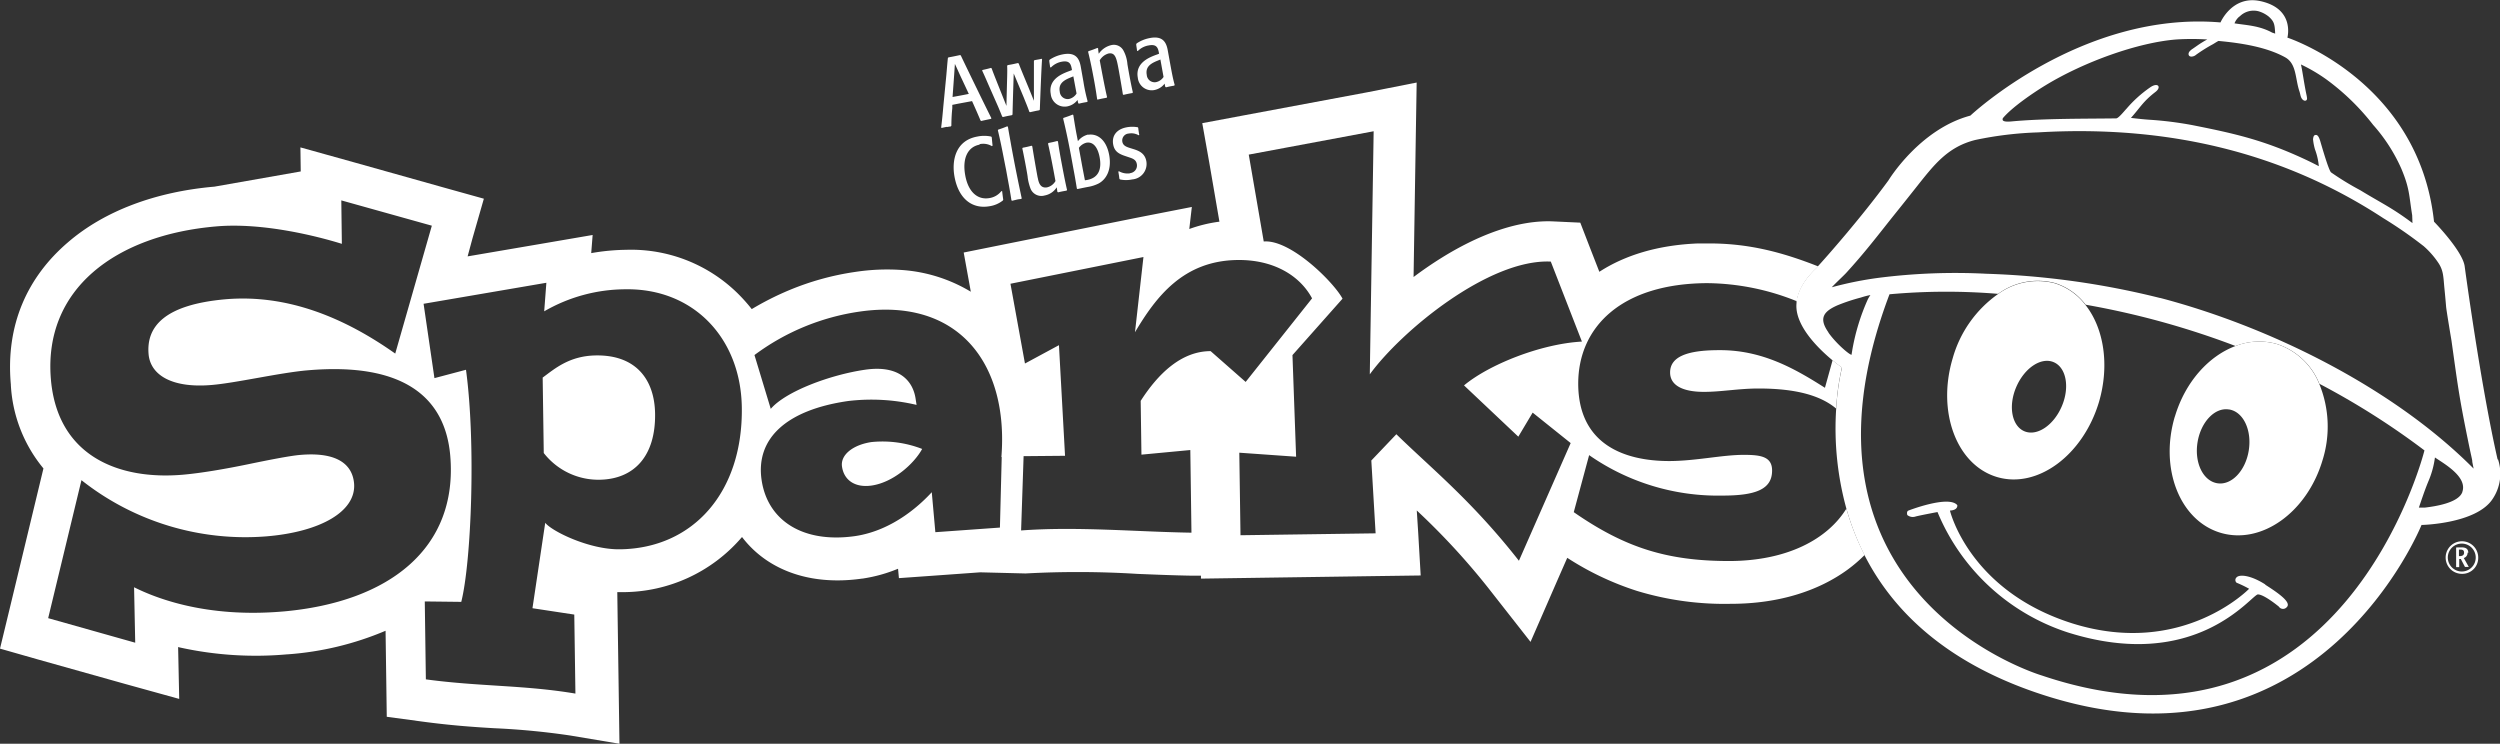
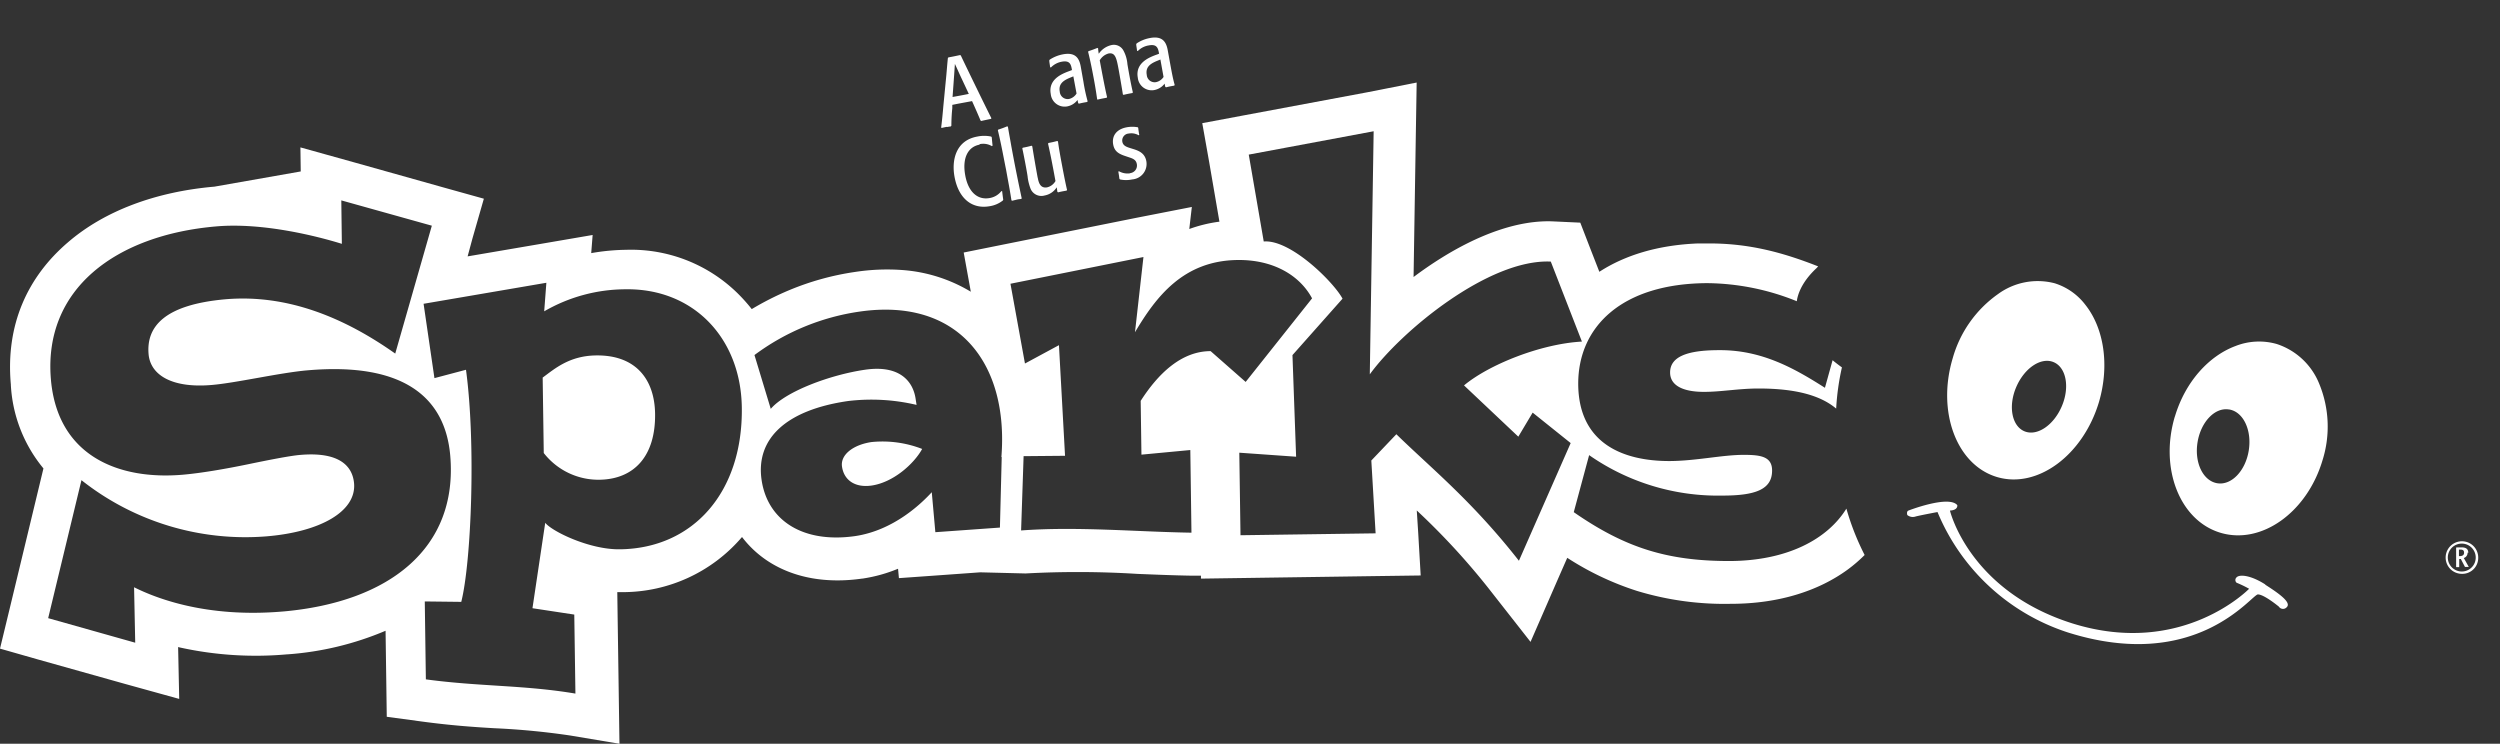
<svg xmlns="http://www.w3.org/2000/svg" width="460.36" height="136.95" viewBox="0 0 460.36 136.95">
  <rect x="0" y="0" width="460.36" height="136.95" fill="#333333" stroke="none" />
  <g id="Layer_2" data-name="Layer 2">
    <g id="Layer_2-2" data-name="Layer 2">
      <g>
        <path d="M158.78,106.53h0" fill="#fff" />
        <path d="M39.55,34.38h-.09v0h.09" fill="#fff" />
        <path d="M158.84,106.53c.49-.08.19,0,0,0h0Z" fill="#fff" />
        <path d="M316.54,64.48c-6.09,0-9,1.31-9,4.11,0,2.49,2.54,3.58,6.26,3.57,3.15,0,6.32-.61,10-.62,7,0,11.49,1.32,14.32,3.7a45.2,45.2,0,0,1,1.06-7.59s-.72-.49-1.72-1.32l-1.41,5.08c-5.62-3.58-11.64-7-19.55-6.93" fill="#fff" />
        <path d="M158.79,106.53h0c-.11,0-.07,0,0,0" fill="#fff" />
        <path d="M160.49,81.4c-3.38.5-5.76,2.34-5.44,4.52.37,2.56,2.46,3.92,5.45,3.49,4-.58,7.81-4,9.31-6.74a20.19,20.19,0,0,0-9.32-1.27" fill="#fff" />
        <path d="M109.74,65.45c-4.9.07-7.59,2.45-9.81,4.08l.2,13.89a12.75,12.75,0,0,0,10.26,4.92c6.49-.1,10.35-4.47,10.24-12.16-.09-6.29-3.52-10.84-10.89-10.73" fill="#fff" />
        <path d="M318.45,103.31c-11.38,0-19.16-2.41-28.65-9l2.83-10.5a41.47,41.47,0,0,0,24.53,7.45c6.09,0,9.17-1.12,9.16-4.62,0-2.59-2.14-2.88-5.22-2.88-4,0-8.77,1.12-13.68,1.14-8.46,0-16.77-3.16-16.8-14.24,0-10.47,8-18.48,23.84-18.52a44.86,44.86,0,0,1,16.41,3.33c.11-.87.65-3.33,3.65-6.11l.28-.31c-6.3-2.48-12.55-4.24-20.13-4.22-.78,0-1.44,0-2,0-7.4.29-13.47,2.18-18.16,5.22l-1.7-4.36L291,41l-4.94-.23c-6.63-.31-14,2.58-20.69,6.76-1.73,1.08-3.43,2.25-5.07,3.48l.42-26.52.15-9.29L251.74,17l-23,4.3-7.35,1.38L222.69,30l1.86,10.82A25.87,25.87,0,0,0,219,42.17l.47-4.06-10.22,2-24.49,4.92-7.3,1.47,1.31,7.22a28.41,28.41,0,0,0-12.67-4,38.86,38.86,0,0,0-8.67.36,50.27,50.27,0,0,0-12,3.31,53.65,53.65,0,0,0-7,3.53A31,31,0,0,0,136,54.18,28,28,0,0,0,115.3,46a39.67,39.67,0,0,0-6.43.61l.26-3.34-9.62,1.65-13.4,2.29L87,43.91l2.1-7.32-7.39-2.06L65.08,29.86l-9.76-2.72.06,4.43-15.9,2.8h0v0h0v0c-10.72.93-20.21,4.41-27,10.28C5.08,51,1,59.8,2,70.81v.11A26.3,26.3,0,0,0,8,86.26l-.16.66L1.72,112.33,0,119.44l7,2,16.06,4.51L33,128.7l-.2-9.55.37.09a64.92,64.92,0,0,0,19.74,1.25H53a56.36,56.36,0,0,0,18-4.34l.13,9.29.09,6.55,6.5.88c5.29.71,9.35,1,13.35,1.23a135.73,135.73,0,0,1,14,1.35l9,1.51-.13-9.08-.21-14.54-.06-4.3h1A28.88,28.88,0,0,0,136.54,99l.1-.11a19.21,19.21,0,0,0,5.31,4.78c4.46,2.72,10.23,3.82,16.83,2.87h.06a27.56,27.56,0,0,0,6.53-1.81l.16,1.73,7.46-.53,7.51-.54,8.35.21a177.41,177.41,0,0,1,20.62.08c3.27.13,6.51.27,10.1.33l1.58,0v.54l7.57-.11,24.89-.36,8-.11-.46-7.91L260.89,94A129.1,129.1,0,0,1,274,108.2l7.84,10,5.07-11.63,1.69-3.85a53.5,53.5,0,0,0,12.83,6.09,55.42,55.42,0,0,0,17.29,2.38c8.95,0,16.26-2.45,21.54-6.32a26.81,26.81,0,0,0,3.1-2.67A47,47,0,0,1,340,93.66c-3.47,5.63-10.9,9.62-21.53,9.65M39.55,34.38h-.09v0ZM52,112.61c-14.12,1.2-23.39-2.51-27.31-4.47l.21,10.21L8.87,113.83,15,88.42A48.64,48.64,0,0,0,49.15,98.76c9.9-.84,16.48-4.6,16.05-9.75-.29-3.27-2.81-5.85-9.92-5.24-1.86.16-5.55.88-9.65,1.73s-8.64,1.63-12,1.92c-11.76,1-23-3.41-24.25-17.48C7.91,53.1,21.48,43.26,39.84,41.69c8.71-.75,18.82,1.88,23.11,3.21l-.1-8,16.67,4.66L72.78,65.11c-9.07-6.41-19.61-11-31.28-10-11.17,1-14.57,5-14.14,10.09C27.68,69,31.57,71.53,39,70.89c4.49-.38,12.6-2.27,17.67-2.7C74.61,66.65,82,73.4,82.91,83.9c1.46,17-11.16,27-30.87,28.71m62.13-11.46c-5.61.09-12.55-3.31-13.77-4.88L98.05,112l7.7,1.17.21,14.55c-9.43-1.59-17.67-1.28-27.54-2.62l-.2-14.35,6.72.08c1.85-7.35,2.71-29.14.87-42.74L80,69.63,78,55.94l22.61-3.87-.4,5.26a30,30,0,0,1,15-4.06c12.5-.18,21.21,9,21.39,21.74.23,15.67-9,25.95-22.39,26.14m70.25-17-.33,13L172.24,98l-.66-7.36c-1.93,2.1-7,7-14.06,8.07-9.62,1.39-16.19-2.82-17.28-10.35s4.44-12.85,15.91-14.51a36.15,36.15,0,0,1,12.63.71l-.17-1.09c-.45-3.18-2.87-6.32-9.3-5.39s-14.65,4-17.38,7.21l-3-9.91a42.53,42.53,0,0,1,19.35-8c18.27-2.64,27.49,9.65,26.12,26.79m25.65-10.39.14,9.94,9-.85.21,15.22c-10.36-.17-21-1.17-31.37-.41L188.49,84l7.63-.07L195,63.56l-6.26,3.38-2.67-14.69,24.49-4.92L209,61.18H209c3.82-6.42,8.82-13.16,18.83-13.3,6.62-.1,11.51,2.82,13.78,7.06L229.38,70.33l-6.45-5.67c-5.43,0-9.7,4.21-12.86,9.13m69.63,29.47c-8.69-11.08-16.12-17-22.57-23.3l-4.61,4.84.79,13.41-24.88.35-.22-15.2,10.46.74L238,65.39,247.22,55c-1.59-3-9.55-10.95-14.51-10.53l-2.76-16,23-4.3-.71,44.76c5.83-8,21.94-21.29,33.33-20.76l5.73,14.73c-7.55.41-17.09,4.22-21.71,8.07l10,9.44,2.64-4.43,7,5.61Z" fill="#fff" />
-         <path d="M459.92,84.61C456.76,70.74,453.85,49,453.85,49c-.43-2.86-5.64-8.18-5.64-8.18-2.78-26-27-33.89-27-33.89s1.46-5.34-5-6.73c-5.17-1.11-7.32,3.93-7.32,3.93-25.49-2.17-46.06,17.16-46.06,17.16-9.38,2.5-15.08,11.92-15.08,11.92-5.05,6.91-11.56,14.27-13,15.83l-.29.32c-3,2.78-3.54,5.25-3.64,6.1,0,.22,0,.33,0,.33-.43,4.11,4.08,8.45,6.65,10.58,1,.83,1.72,1.32,1.72,1.32a45.73,45.73,0,0,0-1.07,7.59A55.63,55.63,0,0,0,340,93.66a47.7,47.7,0,0,0,3.32,8.54c5.24,10.31,15.33,20.4,34.24,26.18,49.52,15.13,68.35-31.71,68.35-31.71S456,96.48,459,91.88a8.33,8.33,0,0,0,1-7.27M412.39,3.06a3.63,3.63,0,0,1,3.45-1,5.45,5.45,0,0,1,1.94,1c1,.91,1.1,1.41,1.18,3.13L418.39,6c-2.34-1.28-4.63-1.34-6.92-1.7a3.06,3.06,0,0,1,.92-1.27m-43.6,18.76c1.75-2.1,5.75-4.78,7.88-6.08,7.09-4.32,17-7.88,24.07-8.44a45.65,45.65,0,0,1,5.73,0,8.09,8.09,0,0,0-.88.49c-.7.42-1.15.77-1.83,1.23a2.41,2.41,0,0,0-.62.55c-.3.45-.11,1.1.8.81a1.38,1.38,0,0,0,.46-.27,29,29,0,0,1,3.12-1.95c.24-.14.74-.47,1-.59,4.13.38,8.8,1.1,12.25,3,2.16,1.17,1.85,3.92,2.66,6.29.09.26.16.64.24.91.33,1.05,1.26,1,1.15.29a5.8,5.8,0,0,0-.12-.68c-.41-1.92-.78-4.67-1-5.48a30.17,30.17,0,0,1,4.61,2.7A43.08,43.08,0,0,1,437,23a30.75,30.75,0,0,1,5.19,8.06c1.55,3.69,1.4,4.86,2,8.58l.05,1.44c-3.77-2.83-5.59-3.6-9.63-6.06a52.5,52.5,0,0,1-5.35-3.27c-.33-.26-1.15-2.83-2-5.77-.21-.69-.45-1.14-.8-1.13s-.46.22-.53.79a10,10,0,0,0,.36,1.87A12,12,0,0,1,427,30.6c-.77-.39-1-.53-2.31-1.15-7.76-3.65-13.18-4.86-20.93-6.4a65.62,65.62,0,0,0-7.95-1c-.95-.06-2.27-.2-3.41-.34,1.72-1.91,2.2-3,4.54-4.8,1.13-.88.43-1.82-1-.82A22.69,22.69,0,0,0,391.6,20c-.34.34-1.48,1.8-1.92,1.8-5.84.08-13.3,0-19.37.57-1.85.16-1.52-.42-1.52-.52m-32.1,39.35c-1.77-2.53-1-3.82,1.72-5a34.25,34.25,0,0,1,4.26-1.41,13.82,13.82,0,0,1,1.76-.46,6,6,0,0,0-.49.81,39.06,39.06,0,0,0-2.83,9.19c-.05.33-.11.66-.16,1-.4,0-2.84-2.07-4.26-4.09M376,124.39s-49.12-14.52-28.06-70.2a116.18,116.18,0,0,1,20-.08,12.34,12.34,0,0,1,10.44-2,11.42,11.42,0,0,1,5.68,4,151.21,151.21,0,0,1,27.61,7.61,11.86,11.86,0,0,1,7.62-.37,12.63,12.63,0,0,1,7.81,7.32,139.75,139.75,0,0,1,19.35,12.27s-15,60.16-70.45,41.45M453.43,90.6c-.7,2-5,2.65-6.9,2.87l-1.11,0c.47-1.35,1-3,1.72-4.76a16.44,16.44,0,0,0,1.24-4.47c1.65,1.13,6,3.54,5.05,6.32M397.7,54.86a151,151,0,0,0-31.93-4.45,111.83,111.83,0,0,0-19.83.75,65,65,0,0,0-8.63,1.74c.69-.75,2.05-2,2.63-2.62,3.5-3.82,5.9-7,8.8-10.63,1.86-2.31,3.14-3.93,4.06-5.09,3.31-4.17,5.81-7.52,11-8.8a65.56,65.56,0,0,1,11.48-1.38c25.38-1.51,46.3,4.48,63.57,15.78a79.5,79.5,0,0,1,7.47,5.18,15.65,15.65,0,0,1,2.77,3.19c.81,1.29.84,2.33,1,4.2.06.59.17,1.69.34,3.66,0,.41.94,6,1,6.36,1.15,8.18,1.34,10,3,18.16.64,3.2.88,3.93.82,4.11l.25,1.27c-14.9-15-37.72-26.19-57.73-31.43" fill="#fff" />
        <path d="M400.49,76.68c-2.86,9.59.9,19.19,8.41,21.43s15.9-3.73,18.77-13.33a20.64,20.64,0,0,0-.6-14.11,12.66,12.66,0,0,0-7.81-7.32,11.83,11.83,0,0,0-7.61.37c-4.91,1.83-9.25,6.58-11.16,13m10-1.32c2.61.43,4.21,3.82,3.6,7.58s-3.22,6.46-5.83,6-4.21-3.82-3.59-7.57,3.22-6.46,5.82-6" fill="#fff" />
        <path d="M359.57,66c-2.93,9.84.72,19.62,8.16,21.84s15.84-4,18.78-13.8c2-6.83.89-13.62-2.48-17.88a11.38,11.38,0,0,0-5.68-4,12.38,12.38,0,0,0-10.44,2A21.61,21.61,0,0,0,359.57,66m20.09,8.83c-1.5,3.51-4.58,5.56-6.89,4.58s-3-4.63-1.49-8.14,4.57-5.56,6.89-4.58,3,4.63,1.49,8.14" fill="#fff" />
        <path d="M417.18,107.65c-2.81-1.8-4.8-1.89-5.32-1.34a.66.66,0,0,0,0,1,19.56,19.56,0,0,1,2.3,1.11s-12.29,12.69-32.5,6.39c-19.09-6-22.59-20.79-22.59-20.79,1.56-.09,1.35-1,1.35-1-1.56-1.89-9,1-9,1-.41.19-.2.82-.2.82a1.59,1.59,0,0,0,1.56.26c1.05-.26,4-.81,4-.81a39,39,0,0,0,24,22.17c23.71,7.48,33.85-7,35-7s3.86,2.25,3.86,2.25a.91.91,0,0,0,1.46.09c.83-.82-1.15-2.34-4-4.15" fill="#fff" />
        <path d="M174.4,23.39c.23-.05.55-.09.69-.11l.1-.13a32.07,32.07,0,0,1,.17-3.23l0-.61,1.1-.22,2.54-.47.18.4c.52,1.16.89,2,1.38,3.17l.12.09c.68-.16,1.15-.25,1.81-.39l.07-.12c-1.36-2.7-5.32-10.86-5.63-11.56l-.14-.07c-.79.17-1.34.29-2.15.43l-.09.11c-.16,1.51-.22,2.6-.38,4.13l-.45,4.67c-.13,1.49-.23,2.56-.41,4l.1.08c.35-.08.59-.14.94-.2m1.49-11.59c.51,1.08.83,1.84,1.34,2.91l1.22,2.61c-.56.12-1,.2-1.52.3l-1.47.27c.3-4.06.35-4.9.43-6.09" fill="#fff" />
-         <path d="M183.55,19.08c.4.89.64,1.51,1,2.39l.14.08c.45-.1.76-.18,1.22-.26l.45-.09.09-.12c.06-2.62.22-7.55.22-7.55L188.54,18c.39,1,.67,1.61,1,2.58l.13.08,1.14-.25.56-.1.11-.12c.07-2,.28-7.55.41-9.27l-.08-.1a7,7,0,0,1-.77.16l-.56.1-.09.13c0,.66,0,3.53,0,7.35-1-2.52-2.2-5.29-2.8-6.87l-.14-.08c-.46.1-.78.18-1.26.27l-.63.11-.1.13c.06.93,0,1.74-.13,7.38-2.08-5.23-2.37-5.92-2.72-6.91l-.12-.09c-.59.17-1,.26-1.58.39l-.05.11c.53,1.12.86,1.93,1.36,3.06Z" fill="#fff" />
        <path d="M202,18.26l.12.08c.69-.16.85-.19,1.66-.34l.08-.12c-.39-1.58-1.1-5.41-1.35-6.77a2.73,2.73,0,0,1,1.62-1.26c1.27-.23,1.48.9,1.88,3.06.1.55.55,3.1.76,4.47l.11.09c.71-.17.85-.19,1.64-.34l.09-.12c-.31-1.29-.65-3.12-1-5.17a6.3,6.3,0,0,0-.74-2.54,2,2,0,0,0-2.2-1,3.85,3.85,0,0,0-2.34,1.6,7.6,7.6,0,0,1-.12-1l-.12-.08c-.73.29-1,.39-1.65.6l-.07.13c.43,1.71.77,3.46,1.09,5.19s.46,2.76.58,3.57" fill="#fff" />
        <path d="M209.56,9.36a3.6,3.6,0,0,1,2-1c1.54-.29,1.7.57,1.88,1.53l-.75.28c-1.26.49-3.65,1.51-3.17,4.14a2.57,2.57,0,0,0,3,2.28,3.12,3.12,0,0,0,1.94-1.19c.05.32.12.59.12.59l.13.09c.66-.16.78-.18,1.52-.31l.08-.13c-.32-1.17-.46-1.91-.77-3.58l-.52-2.87c-.3-1.63-1.11-2.59-3.25-2.19a6.44,6.44,0,0,0-2.47,1l-.07.14c0,.32.11.7.15,1.24Zm4.7,4.81a2.2,2.2,0,0,1-1.36.95,1.45,1.45,0,0,1-1.73-1.33c-.25-1.35.53-2,1.78-2.53l.73-.3Z" fill="#fff" />
        <path d="M193.53,12.42a3.67,3.67,0,0,1,2-1.06c1.54-.28,1.7.57,1.87,1.54l-.74.28c-1.27.49-3.65,1.51-3.17,4.13a2.57,2.57,0,0,0,3,2.29,3.1,3.1,0,0,0,1.93-1.19c.06.32.13.59.13.59l.12.09c.66-.16.78-.18,1.52-.31l.09-.13a32.66,32.66,0,0,1-.77-3.59L199,12.19c-.3-1.63-1.11-2.58-3.24-2.19a6.68,6.68,0,0,0-2.48,1l-.06.13c0,.32.1.71.15,1.25Zm4.71,4.8a2.2,2.2,0,0,1-1.36,1,1.46,1.46,0,0,1-1.73-1.33c-.25-1.35.53-2,1.77-2.53l.73-.3Z" fill="#fff" />
        <path d="M180.38,26.55a3.11,3.11,0,0,1,2.27.36l.13-.1c-.07-.56-.1-.95-.15-1.51l-.1-.15a6.19,6.19,0,0,0-2.58,0c-4,.73-4.73,4.42-4.18,7.4.75,4.08,3.28,6,6.48,5.42a5.12,5.12,0,0,0,2.43-1.06l.06-.14c-.08-.58-.14-1-.2-1.57l-.15,0a3.47,3.47,0,0,1-2.16,1.27c-2.2.4-3.92-1.11-4.48-4.14-.62-3.34.58-5.32,2.63-5.69" fill="#fff" />
        <path d="M185.52,32.68c.29,1.56.49,2.64.73,4.2l.11.09c.42-.09.71-.18,1.11-.26l.6-.08.07-.12c-.76-3.57-1.27-6.11-1.93-9.7-.17-1-.35-1.94-.61-3.47l-.13-.08a17.6,17.6,0,0,1-1.66.61l-.06.12c.65,2.7,1,4.73,1.51,7.25Z" fill="#fff" />
        <path d="M191.08,32.72c-.43-2.34-.75-4.27-1-5.8l-.12-.09a15,15,0,0,1-1.62.37l-.09.13c.19.77,1,5,1,5.38a9.3,9.3,0,0,0,.48,1.93A2.15,2.15,0,0,0,192.35,36a3.35,3.35,0,0,0,2.24-1.51l.12.84.13.09c.6-.15.78-.18,1.57-.32l.08-.13c-.4-1.7-.82-4-1.15-5.74-.29-1.63-.4-2.3-.52-3.18l-.13-.09c-.72.19-1,.25-1.62.37l-.08.13c.37,1.61.69,3.24,1,4.88l.37,2a2.42,2.42,0,0,1-1.54,1.16c-1.35.24-1.59-1.07-1.73-1.79" fill="#fff" />
-         <path d="M200.41,24.77A3.34,3.34,0,0,0,198.49,26c-.12-.63-.28-1.43-.33-1.71-.21-1.16-.34-2-.52-3.12l-.12-.07c-.61.25-1.05.4-1.68.61l-.07.12c.74,3,1.31,6,1.86,9.07.27,1.42.44,2.4.67,3.83l.11.08c.69-.14,1.22-.26,1.93-.39a6.78,6.78,0,0,0,2-.65c1.39-.77,2.4-2.53,1.91-5.23-.53-2.86-2.21-4-3.89-3.72m-.18,8.32-.4.06c-.07-.39-.35-1.81-.52-2.72l-.59-3.25a2.43,2.43,0,0,1,1.38-.95c1.28-.23,2.11.87,2.45,2.73s0,3.7-2.32,4.13" fill="#fff" />
        <path d="M208.11,31.91a3.14,3.14,0,0,1-2.06-.38l-.12.08c.08.42.15.86.19,1.28l.11.15a5.38,5.38,0,0,0,2.26,0,2.86,2.86,0,0,0,2.6-3.36c-.28-1.54-1.48-1.95-2.48-2.26l-.61-.19c-.62-.2-1.21-.44-1.33-1.14a1.28,1.28,0,0,1,1.19-1.5,2.63,2.63,0,0,1,1.81.32l.12-.06c-.08-.42-.15-.88-.19-1.3l-.07-.11a5.56,5.56,0,0,0-2.05,0c-1.85.34-2.79,1.55-2.49,3.18.25,1.36,1.16,1.77,2.39,2.17l.56.19c.67.22,1.26.44,1.4,1.23a1.41,1.41,0,0,1-1.23,1.67" fill="#fff" />
        <path d="M453.35,99.67a3,3,0,1,0,0,6,2.93,2.93,0,0,0,3-3,3,3,0,0,0-3-3m0,5.57a2.58,2.58,0,0,1-2.6-2.56,2.57,2.57,0,1,1,2.6,2.56" fill="#fff" />
        <path d="M454.52,101.8c0-.71-.44-1-1.18-1h-1l-.06.07c0,.7,0,2,0,2.81v.7l0,.06h.57l0-.05s0-.66,0-1.46a1.5,1.5,0,0,0,.3,0c.3.6.33.64.76,1.47l.05,0h.62l0-.07c-.18-.29-.55-1-.89-1.57a1,1,0,0,0,.7-1m-1.51.64h-.08v-1.2h.25c.5,0,.69.17.69.58s-.25.63-.86.63" fill="#fff" />
      </g>
    </g>
  </g>
</svg>